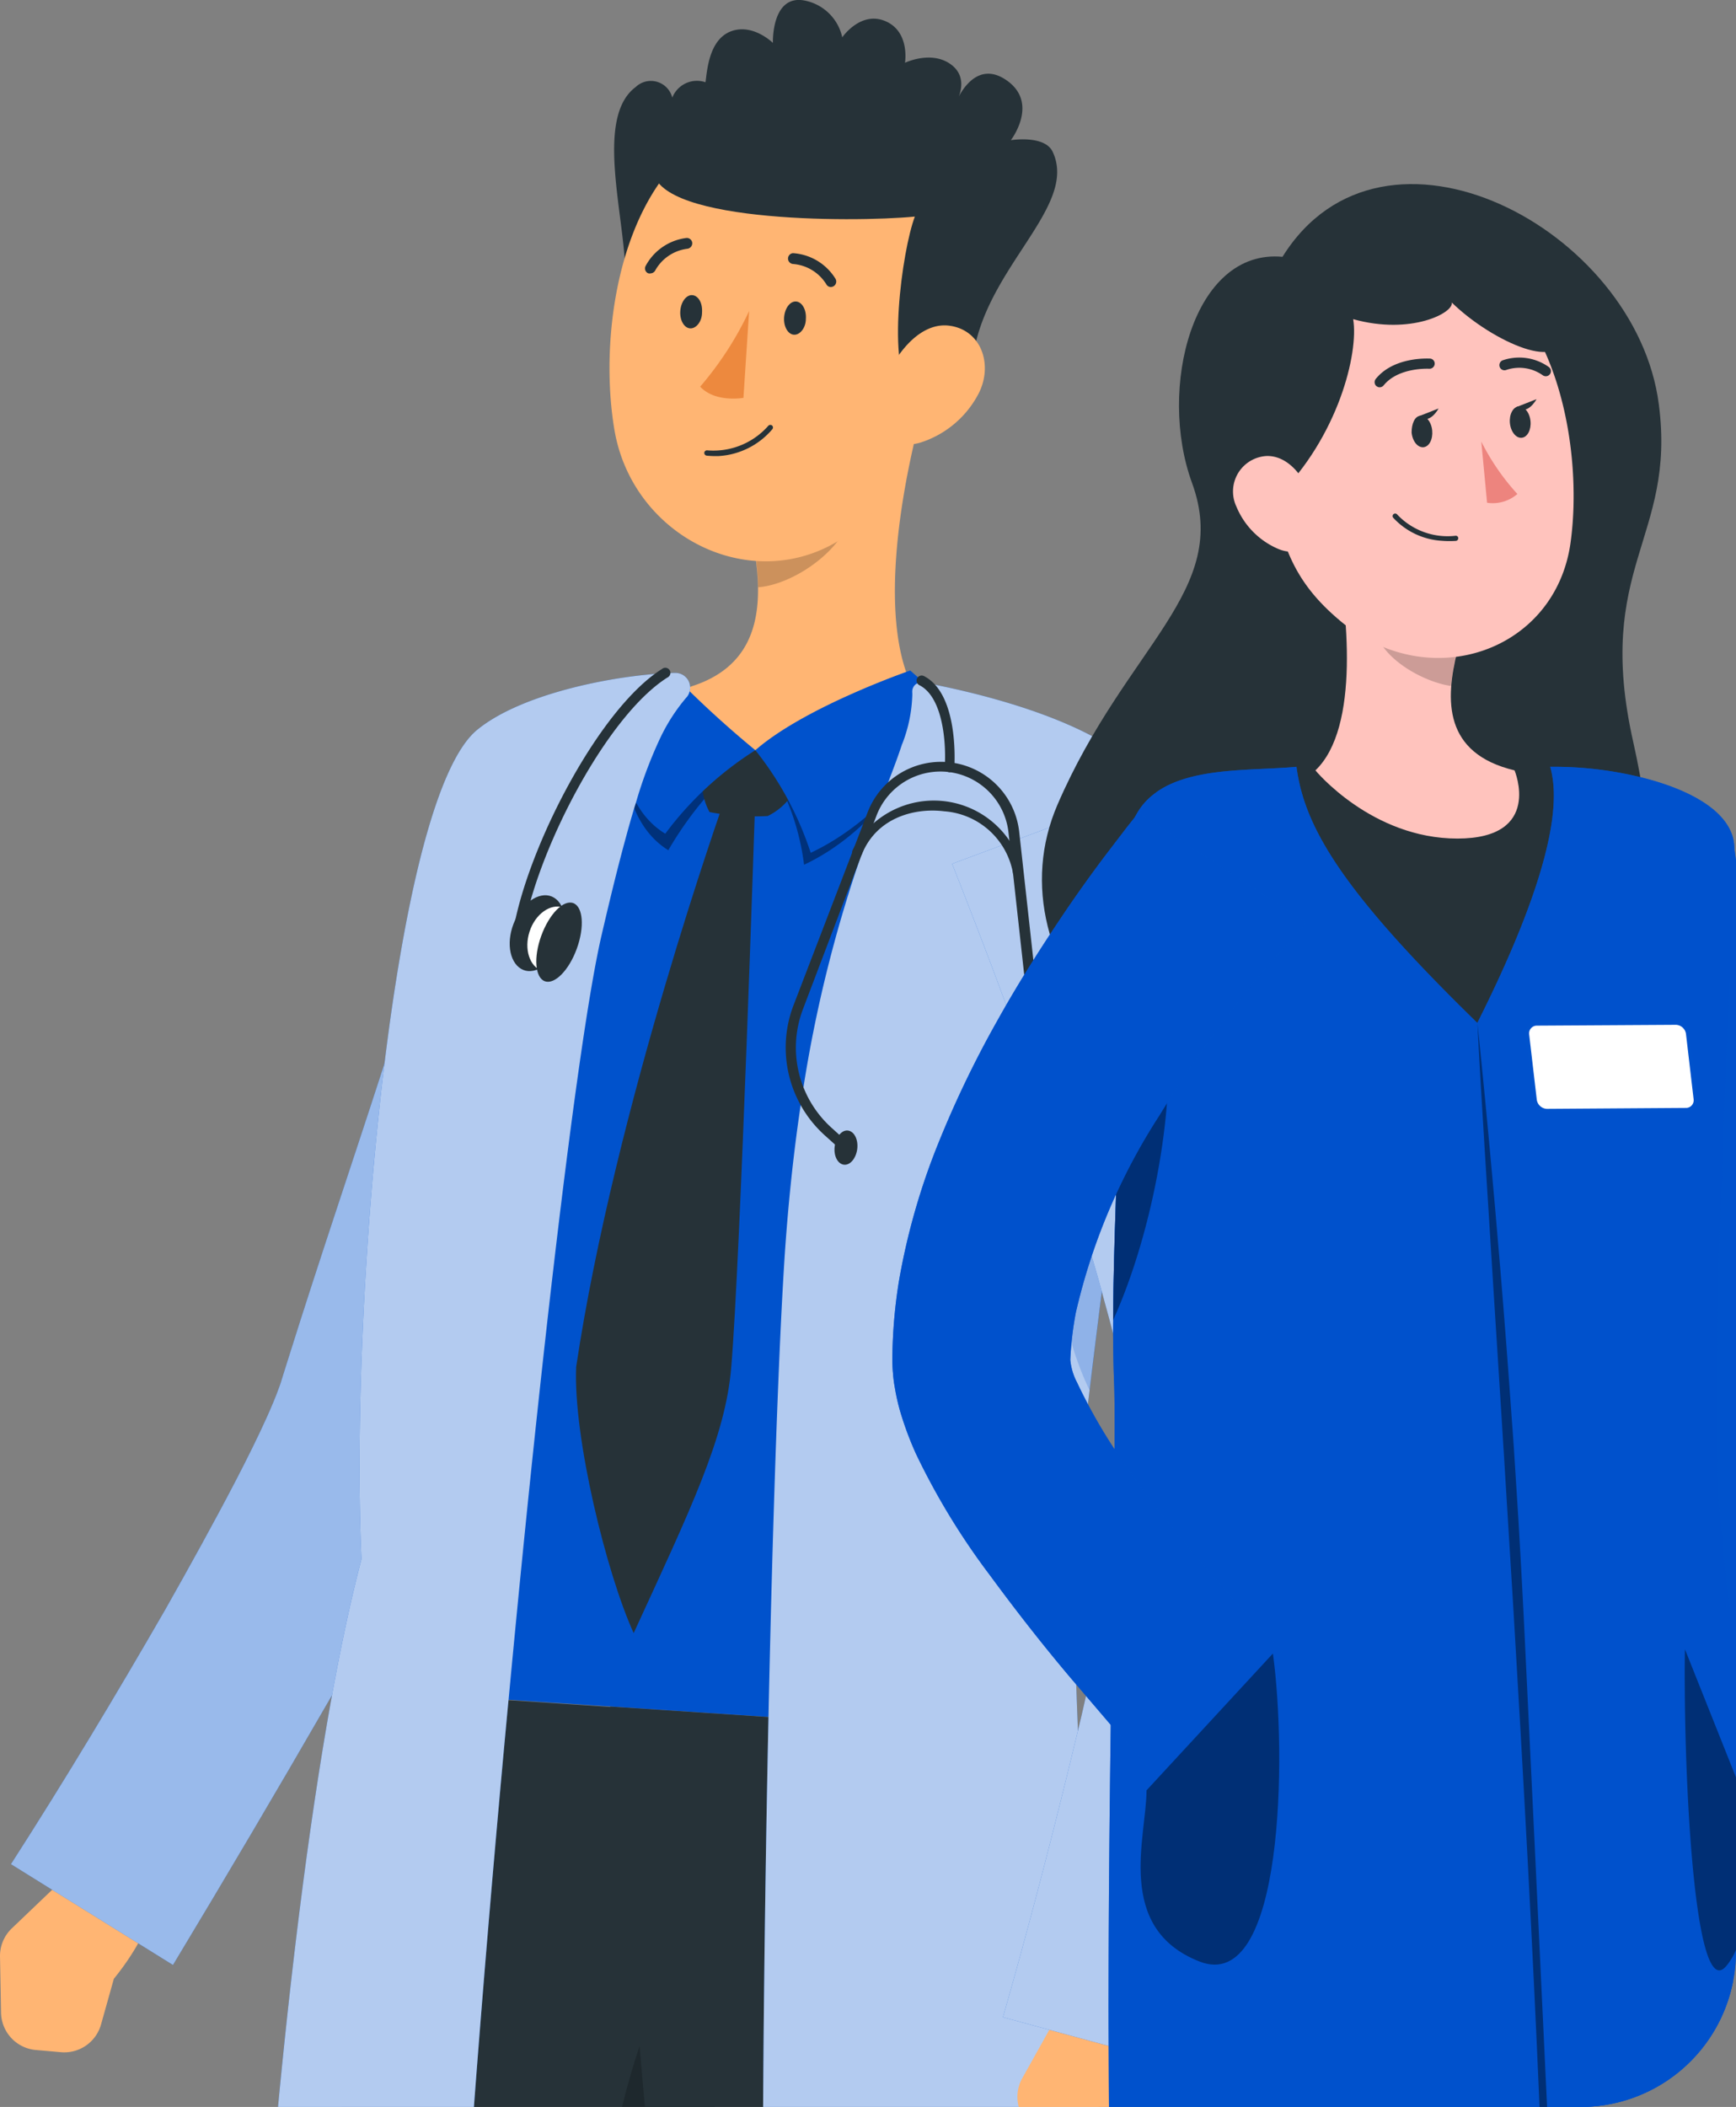
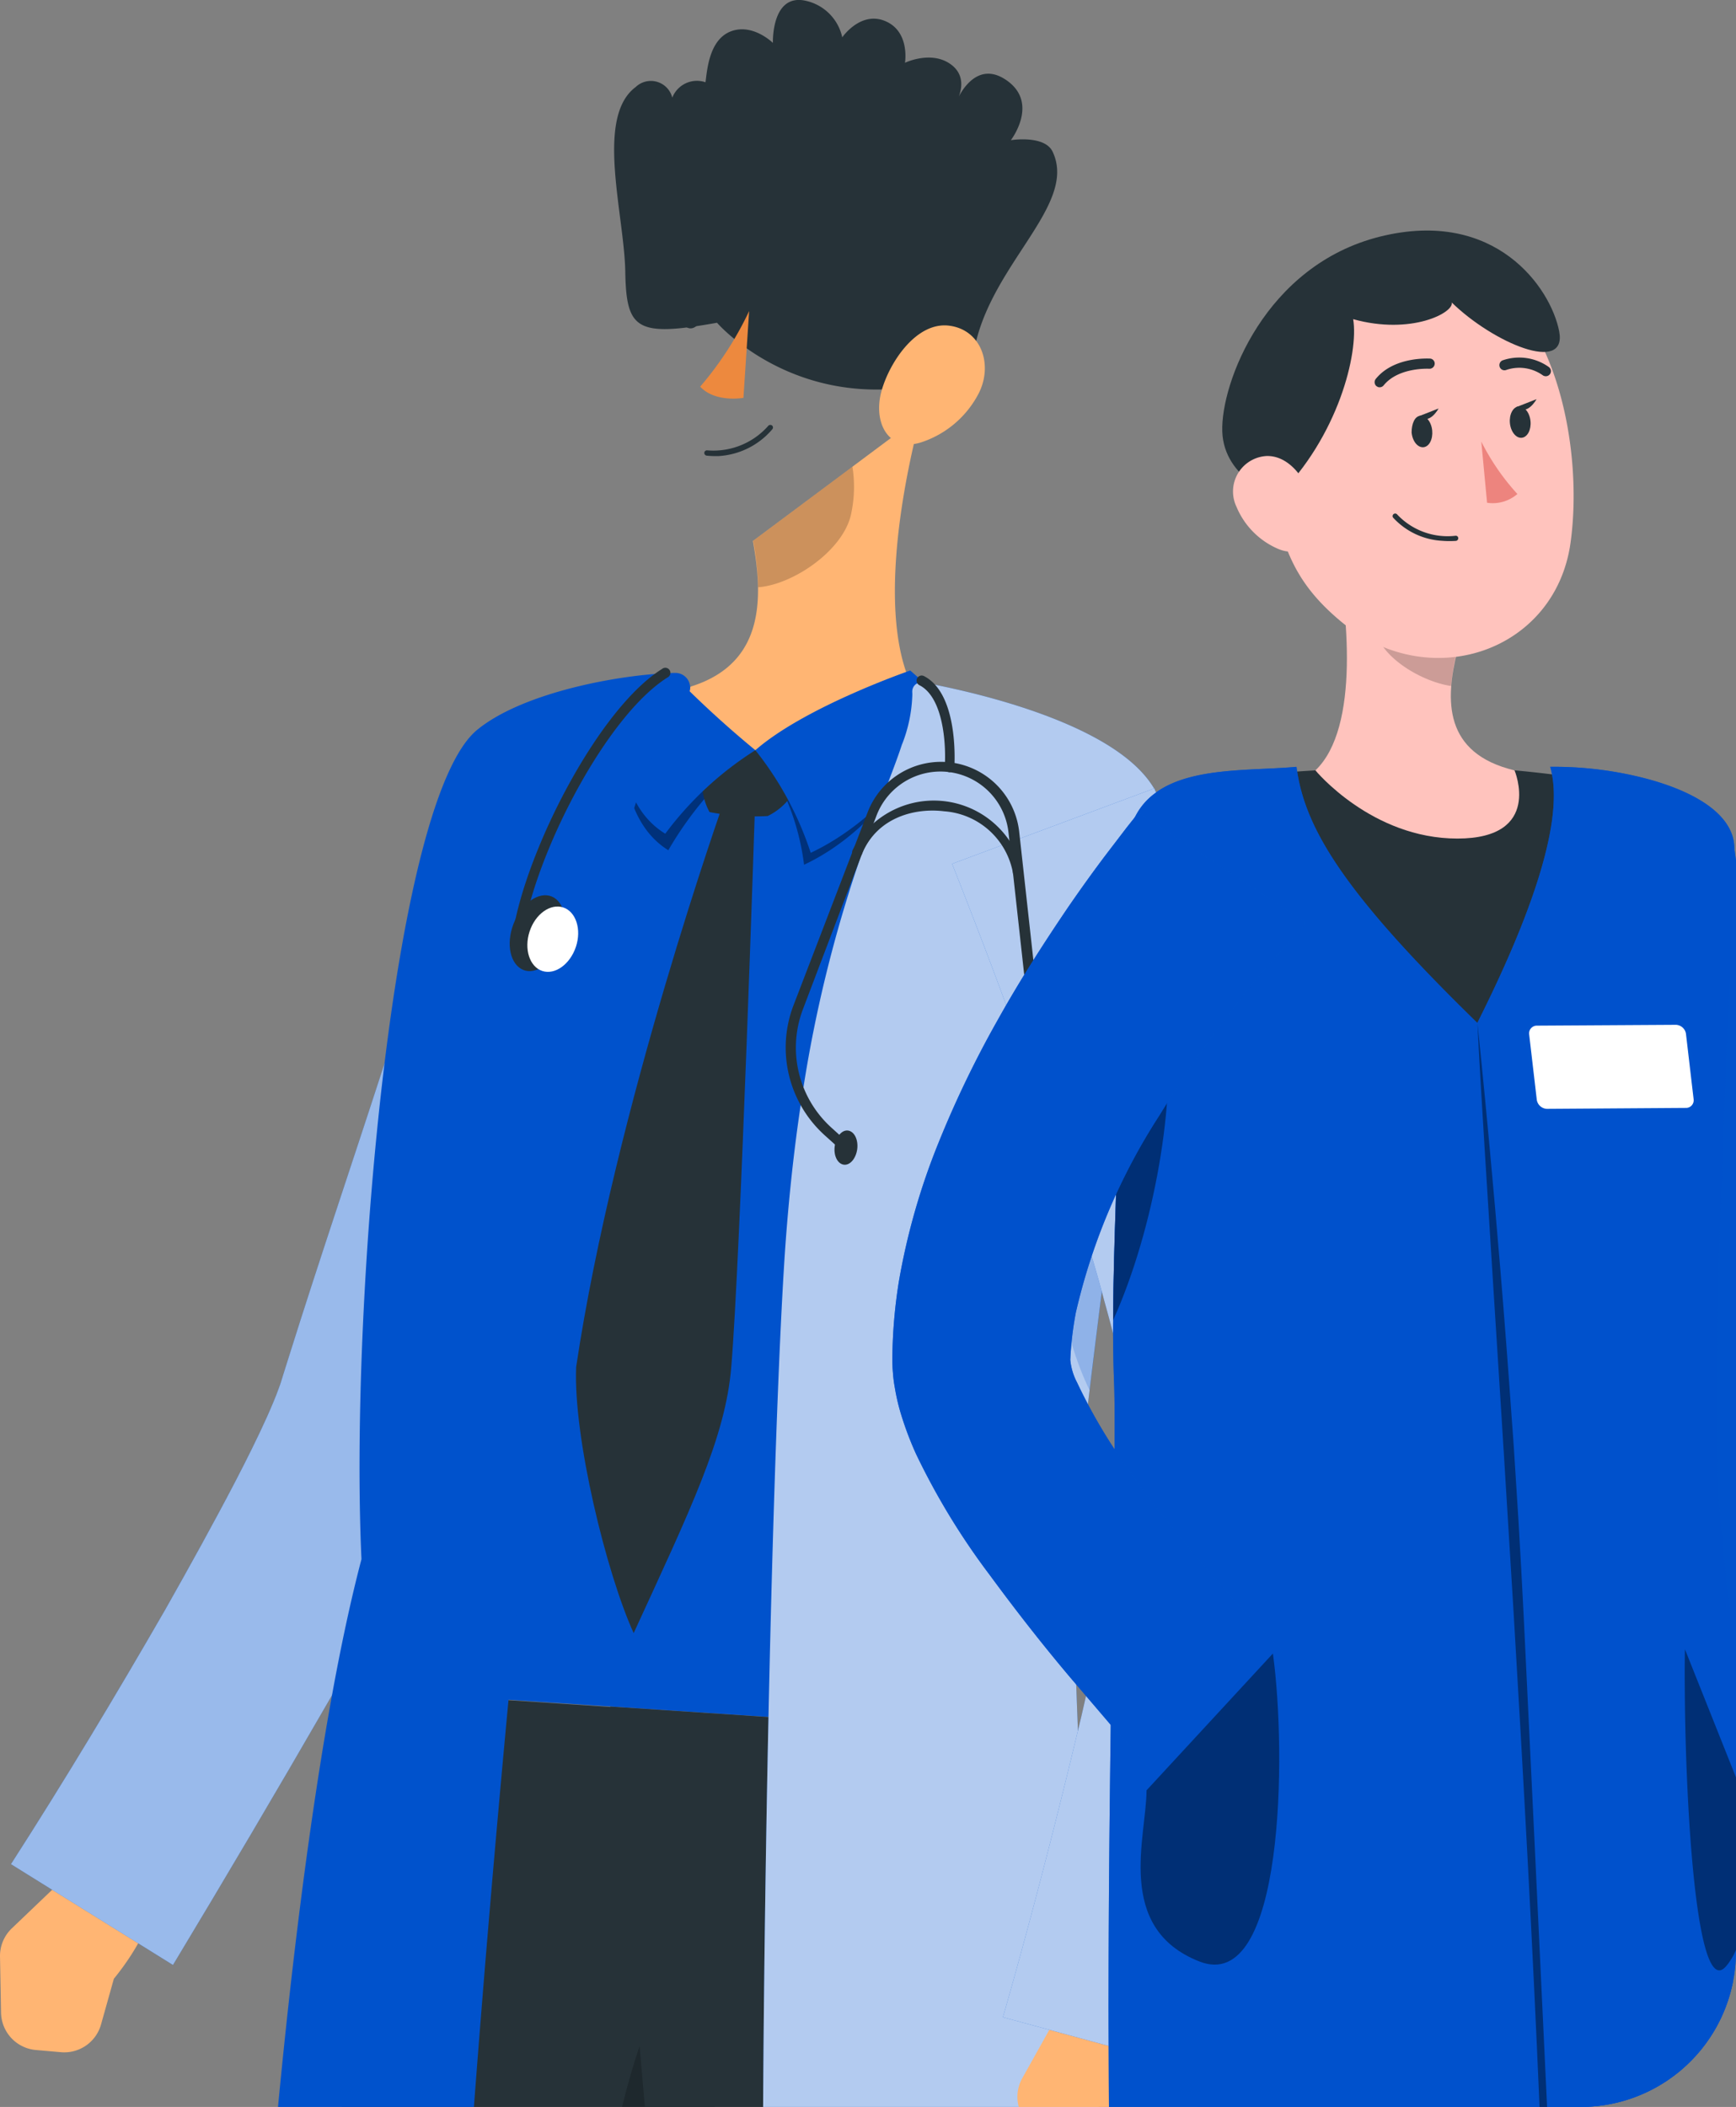
<svg xmlns="http://www.w3.org/2000/svg" width="223.396" height="271.016" viewBox="0 0 223.396 271.016">
  <rect x="0" y="0" width="223.396" height="271.016" fill="#808080" stroke="none" />
  <defs>
    <style>.a{fill:#263238;}.b{fill:#ffb573;}.c,.i,.k,.n{fill:#0052cc;}.d,.h,.j,.p{fill:#fff;}.d,.k{opacity:0.6;}.d,.e,.f,.h,.i,.k,.n{isolation:isolate;}.e{opacity:0.4;}.f,.i{opacity:0.2;}.g{fill:#ed893e;}.h,.n{opacity:0.7;}.l{fill:#ffc3bd;}.m{fill:#ed847e;}.o{fill:#002f75;}.p{stroke:#0052cc;stroke-miterlimit:10;stroke-width:0.5px;}</style>
  </defs>
  <g transform="translate(1200.102 -36.734)">
    <path class="a" d="M-1107.832,78.25c-10.365,1.85-11.675.9-11.806-6.55s-3.9-19.878,1.343-23.775a2.833,2.833,0,0,1,4.005.1,2.845,2.845,0,0,1,.7,1.27,3.405,3.405,0,0,1,4.274-1.981c.213-1.539.458-5.485,3.275-6.55s5.4,1.49,5.4,1.49-.213-6.075,3.881-5.485a6.158,6.158,0,0,1,5.043,4.765s2.358-3.438,5.551-2.079,2.522,5.354,2.522,5.354,3.389-1.637,5.911.213.688,4.814.688,4.814,2.292-5.9,6.664-2.636c3.93,2.947.36,7.565.36,7.565s4.323-.7,5.371,1.474c3.537,7.417-9.939,15.7-10.381,28.229C-1095.732,92.3-1107.832,78.25-1107.832,78.25Z" />
    <path class="b" d="M-1182.53,277.325l-6.91-1.277-9.137,8.727a4.911,4.911,0,0,0-1.523,3.684l.131,7.139a4.912,4.912,0,0,0,4.5,4.83l3.177.278a4.912,4.912,0,0,0,5.207-3.619l1.637-5.829S-1176.423,280.6-1182.53,277.325Z" />
    <path class="c" d="M-1112.745,146.758c-4.634,12-9.251,24.053-13.7,36.137s-8.875,24.217-13.017,36.153l-.737,2.21-.508,1.441c-.2.54-.393,1.1-.573,1.523-.77,1.948-1.539,3.553-2.309,5.174-1.539,3.275-3.095,6.206-4.667,9.169-3.16,5.9-6.419,11.576-9.71,17.242-6.55,11.347-13.1,22.432-19.878,33.681l-20.847-12.968c6.877-10.692,13.508-21.728,19.861-32.748,3.127-5.534,6.206-11.085,9.071-16.587,1.425-2.751,2.8-5.5,4.012-8.187.573-1.294,1.146-2.62,1.523-3.7.131-.311.18-.524.262-.737l.262-.851.753-2.391c3.946-12.575,8.089-24.725,12.084-37.054l11.986-36.857Z" />
    <path class="d" d="M-1112.745,146.758c-4.634,12-9.251,24.053-13.7,36.137s-8.875,24.217-13.017,36.153l-.737,2.21-.508,1.441c-.2.54-.393,1.1-.573,1.523-.77,1.948-1.539,3.553-2.309,5.174-1.539,3.275-3.095,6.206-4.667,9.169-3.16,5.9-6.419,11.576-9.71,17.242-6.55,11.347-13.1,22.432-19.878,33.681l-20.847-12.968c6.877-10.692,13.508-21.728,19.861-32.748,3.127-5.534,6.206-11.085,9.071-16.587,1.425-2.751,2.8-5.5,4.012-8.187.573-1.294,1.146-2.62,1.523-3.7.131-.311.18-.524.262-.737l.262-.851.753-2.391c3.946-12.575,8.089-24.725,12.084-37.054l11.986-36.857Z" />
    <path class="c" d="M-1057.974,146.331c-11.462,51.561-8.416,102.451-9.644,113.471L-1146,254.628c-8.187-62.221.95-101.911,6.14-118.186a14.736,14.736,0,0,1,12.182-10.2,225.551,225.551,0,0,1,35.106-1.1,131.094,131.094,0,0,1,23.513,3.57A14.737,14.737,0,0,1-1057.974,146.331Z" />
    <path class="b" d="M-1081.6,90.2c-2.587,9.71-5.649,26.9-.72,35.6.77,1.359-.7,2.522-.77,4.093-.18,4.814-6.7,6.255-18.355,6.32s-16.652-4.8-13.476-9.382a3.274,3.274,0,0,1,2.063-1.343c10.921-2.44,11.134-11,9.644-19.174Z" />
    <path class="e" d="M-1102.282,133.543a31.292,31.292,0,0,1,5.649,14.425c11.642-5.469,17.193-18.748,17.193-18.748l-3.5-3.75S-1095.88,127.911-1102.282,133.543Z" />
    <path class="e" d="M-1103.429,133.593A45.639,45.639,0,0,0-1114.1,146.1c-8.138-5.043-5.452-19.419-5.452-19.419l6.631-1.31S-1109.962,128.107-1103.429,133.593Z" />
    <path class="a" d="M-1102.9,133.233l-2.505.246-4.241,2.8a7.676,7.676,0,0,0,.851,4.912,30.048,30.048,0,0,0,7.483.508,7.913,7.913,0,0,0,3.782-3.9l-3.111-3.979Z" />
    <path class="c" d="M-1102.9,133.233a42.081,42.081,0,0,1,7.123,13.2c11.642-5.469,18.421-18.535,18.421-18.535l-5.614-4.915S-1096.5,127.633-1102.9,133.233Z" />
    <path class="c" d="M-1102.9,133.233a43.065,43.065,0,0,0-11.593,10.743c-8.187-5.027-5.06-18.568-5.06-18.568l6.631-1.31A132.307,132.307,0,0,0-1102.9,133.233Z" />
    <path class="f" d="M-1090.41,96.768l-12.772,9.53a34.48,34.48,0,0,1,.639,5.976c4.6-.344,11.216-4.912,12.018-9.693A16.409,16.409,0,0,0-1090.41,96.768Z" />
-     <path class="b" d="M-1079.26,74.156c-1.85,14.458-2.194,22.923-10.021,29.981-11.773,10.463-29.244,2.636-31.749-12.084-2.26-13.246,1.146-34.663,15.735-39.494a19.878,19.878,0,0,1,25.185,12.488,19.883,19.883,0,0,1,.849,9.112Z" />
    <path class="a" d="M-1082.8,87.222c-3.275-3.16-1.228-18.29.426-22.629-8.187.786-34.647.753-33.648-6.55s10.627-13.508,26.362-8.383c13.1,4.274,16.374,10.807,16.374,16.145C-1073.09,76.776-1082.8,87.222-1082.8,87.222Z" />
    <path class="b" d="M-1074.185,87.385a12.835,12.835,0,0,1-7.4,6.255c-4.175,1.294-6.238-2.554-5.06-6.681,1.048-3.7,4.5-8.858,8.678-8.334S-1072.273,83.7-1074.185,87.385Z" />
    <path class="a" d="M-1108.166,307.75h-47.96c5.55-29.85,10.13-53.07,10.13-53.07l11.33.75,13.11.87,20.35,1.34,6.47.43s-2.78,10.05-6.92,25.41c-1.2,4.44-2.52,9.31-3.91,14.52-.09.33-.18.67-.28,1.01s-.18.69-.28,1.05c-.37,1.4-.75,2.83-1.13,4.29-.3,1.12-.6,2.25-.9,3.4" />
    <path class="f" d="M-1105.566,297.97c-.09.35-.18.69-.28,1.04s-.18.69-.28,1.05c-.37,1.4-.75,2.83-1.13,4.29-.3,1.12-.6,2.25-.9,3.4h-11.9c.68-2.76,1.43-5.38,2.26-7.83,1.88-5.56,4.15-10.2,6.84-13.41Z" />
    <path class="a" d="M-1108.166,307.75h-8.95c-.23-2.67-.46-5.29-.68-7.83-2.12-24.38-3.67-42.5-3.76-43.62a.175.175,0,0,1-.01-.05l20.36,1.35,33.57,2.22s-.21,9.42-.45,25.78v.01q-.075,5.22-.15,11.36c-.03,2.14-.05,4.37-.08,6.67-.02,1.34-.03,2.71-.04,4.11h-39.8" />
    <path class="a" d="M-1096.4,77.743c0,1.179-.77,2.1-1.539,2.047s-1.343-1.048-1.261-2.227.77-2.1,1.539-2.047S-1096.317,76.564-1096.4,77.743Z" />
    <path class="a" d="M-1109.76,76.925c0,1.179-.77,2.1-1.539,2.047s-1.343-1.048-1.261-2.227.77-2.1,1.539-2.047S-1109.678,75.68-1109.76,76.925Z" />
    <path class="g" d="M-1103.7,76.743a42.889,42.889,0,0,1-6.3,9.726c1.949,2.1,5.567,1.441,5.567,1.441Z" />
    <path class="a" d="M-1107.653,95.4a9.825,9.825,0,0,0,6.926-3.439.345.345,0,0,0,0-.475.36.36,0,0,0-.491,0,9.417,9.417,0,0,1-7.876,3.177.344.344,0,0,0-.377.308v0a.359.359,0,0,0,.327.377A12.363,12.363,0,0,0-1107.653,95.4Z" />
    <path class="a" d="M-1093.14,73.654a.8.8,0,0,0,.327-.115.7.7,0,0,0,.213-.966,6.958,6.958,0,0,0-5.469-3.275.7.7,0,0,0-.622.771.7.7,0,0,0,.622.621h0a5.537,5.537,0,0,1,4.306,2.62.67.67,0,0,0,.622.344Z" />
    <path class="a" d="M-1116.357,71.895a.7.7,0,0,0,.557-.344,5.518,5.518,0,0,1,4.126-2.816.721.721,0,0,0,.655-.737.7.7,0,0,0-.737-.655,6.909,6.909,0,0,0-5.256,3.586.687.687,0,0,0,.262.933.591.591,0,0,0,.393.033Z" />
    <path class="c" d="M-1050.4,143.36c-.01.1-.02.19-.03.29-.29,2.18-.7,5.27-1.21,9.01v.01c-.67,4.94-1.5,11.02-2.39,17.64-.11.85-.23,1.71-.34,2.58v.01c-.44,3.22-.88,6.53-1.33,9.89-.24,1.76-.47,3.51-.7,5.28,0,.01,0,.02-.01.02v.02c0,.03-.01.06-.01.09-.12.95-.24,1.89-.37,2.84v.01c-.52,3.99-1.04,7.97-1.53,11.82v.01c-.56,4.45-1.1,8.73-1.57,12.69-.07.61-.15,1.21-.21,1.8v.01c-.64,5.36-1.15,10.03-1.48,13.6-.42,4.57-.36,12.56-.03,22.43v.01q.1,2.85.22,5.9v.01c.43,10.13,1.07,21.7,1.76,33.36q.21,3.36.41,6.72v.01q.255,4.185.51,8.33h-43.19c.04-8,.13-16.16.24-24.27.12-8.76.27-17.47.45-25.84v-.06c.54-25.54,1.32-48.03,2.13-59.98.48-6.87,1.17-13.08,2.01-18.7.12-.78.24-1.55.36-2.3a172.878,172.878,0,0,1,7.2-29.18l.04-.12c.07-.19.13-.37.19-.55a.01.01,0,0,0,.01-.01c.48-1.4.95-2.72,1.42-3.97v-.01c.25-.67.5-1.32.72-1.95.01-.01.01-.01.01-.02.08-.19.15-.38.22-.57.39-1.01.75-1.97,1.1-2.87.69-1.81,1.3-3.42,1.77-4.87.01-.01.01-.01.01-.02l.01-.01a18.817,18.817,0,0,0,1.31-6.33c0-.12,0-.24-.01-.35v-.05a.973.973,0,0,1,.02-.24.728.728,0,0,1,.07-.24,1.1,1.1,0,0,1,.57-.61,1.093,1.093,0,0,1,.69-.11l.17.03h.01c.41.08.89.17,1.42.27,4.64.93,13.44,3.02,20.21,6.61,3.46,1.83,6.38,4.06,7.96,6.72a1.093,1.093,0,0,1,.08.15.01.01,0,0,1,.01.01c.06.11.12.22.18.34.12.23.24.47.34.72a7.928,7.928,0,0,1,.57,2.2c.01.01,0,.01,0,.01A8.144,8.144,0,0,1-1050.4,143.36Z" />
    <path class="h" d="M-1050.4,143.36c-.01.1-.02.19-.03.29-.29,2.18-.7,5.27-1.21,9.01v.01c-.67,4.94-1.5,11.02-2.39,17.64-.11.85-.23,1.71-.34,2.58v.01c-.44,3.22-.88,6.53-1.33,9.89-.24,1.76-.47,3.51-.7,5.28,0,.01,0,.02-.01.02v.02c0,.03-.01.06-.01.09-.12.95-.24,1.89-.37,2.84v.01c-.52,3.99-1.04,7.97-1.53,11.82v.01c-.56,4.45-1.1,8.73-1.57,12.69-.07.61-.15,1.21-.21,1.8v.01c-.64,5.36-1.15,10.03-1.48,13.6-.42,4.57-.36,12.56-.03,22.43v.01q.1,2.85.22,5.9v.01c.43,10.13,1.07,21.7,1.76,33.36q.21,3.36.41,6.72v.01q.255,4.185.51,8.33h-43.19c.04-8,.13-16.16.24-24.27.12-8.76.27-17.47.45-25.84v-.06c.54-25.54,1.32-48.03,2.13-59.98.48-6.87,1.17-13.08,2.01-18.7.12-.78.24-1.55.36-2.3a172.878,172.878,0,0,1,7.2-29.18l.04-.12c.07-.19.13-.37.19-.55a.01.01,0,0,0,.01-.01c.48-1.4.95-2.72,1.42-3.97v-.01c.25-.67.5-1.32.72-1.95.01-.01.01-.01.01-.02.08-.19.15-.38.22-.57.39-1.01.75-1.97,1.1-2.87.69-1.81,1.3-3.42,1.77-4.87.01-.01.01-.01.01-.02l.01-.01a18.817,18.817,0,0,0,1.31-6.33c0-.12,0-.24-.01-.35v-.05a.973.973,0,0,1,.02-.24.728.728,0,0,1,.07-.24,1.1,1.1,0,0,1,.57-.61,1.093,1.093,0,0,1,.69-.11l.17.03h.01c.41.08.89.17,1.42.27,4.64.93,13.44,3.02,20.21,6.61,3.46,1.83,6.38,4.06,7.96,6.72a1.093,1.093,0,0,1,.08.15.01.01,0,0,1,.01.01c.06.11.12.22.18.34.12.23.24.47.34.72a7.928,7.928,0,0,1,.57,2.2c.01.01,0,.01,0,.01A8.144,8.144,0,0,1-1050.4,143.36Z" />
    <path class="i" d="M-1065.425,164.589c-1.064,7.3-1.474,36.808,5.551,51,1.179-9.824,2.718-21.5,4.208-32.748Z" />
    <path class="b" d="M-1052.5,301.24a31.859,31.859,0,0,1-1.63,5.11l.05,1.4H-1069a4.889,4.889,0,0,1,.46-3.72l.22-.39,3.25-5.81,2.7-4.82,2.74-.32,2.18-.26,2.06-.24C-1051.5,292.98-1051.646,297.51-1052.5,301.24Z" />
    <path class="c" d="M-1051.556,138.145c2.227,6.55,4.29,13.017,6.337,19.567s4.093,13.1,6.026,19.649,3.8,13.246,5.518,20.074c.851,3.422,1.637,6.877,2.391,10.5.344,1.817.688,3.668.966,5.633.131,1.015.278,1.949.36,3.078l.147,1.637.082,1.85a18.177,18.177,0,0,1,0,1.867,12.1,12.1,0,0,1-.082,1.785l-.147,1.637-.18,1.474c-.229,1.981-.524,3.782-.819,5.583-.589,3.569-1.277,7.008-1.981,10.414-1.408,6.812-2.98,13.476-4.568,20.107s-3.275,13.246-4.912,19.845l-4.912,19.8-23.709-6.435c3.668-12.788,7.008-25.8,10.1-38.741,1.506-6.55,2.915-12.968,4.175-19.37.622-3.275,1.212-6.386,1.637-9.464.246-1.539.442-3.062.573-4.437a21.477,21.477,0,0,0,.131-3.275v-.688l-.115-.884a15.17,15.17,0,0,0-.3-1.932c-.229-1.375-.524-2.833-.851-4.323-.671-2.98-1.474-6.058-2.341-9.153-1.637-6.206-3.717-12.493-5.829-18.748-4.175-12.51-8.875-25.1-13.721-37.349Z" />
    <path class="h" d="M-1051.556,138.145c2.227,6.55,4.29,13.017,6.337,19.567s4.093,13.1,6.026,19.649,3.8,13.246,5.518,20.074c.851,3.422,1.637,6.877,2.391,10.5.344,1.817.688,3.668.966,5.633.131,1.015.278,1.949.36,3.078l.147,1.637.082,1.85a18.177,18.177,0,0,1,0,1.867,12.1,12.1,0,0,1-.082,1.785l-.147,1.637-.18,1.474c-.229,1.981-.524,3.782-.819,5.583-.589,3.569-1.277,7.008-1.981,10.414-1.408,6.812-2.98,13.476-4.568,20.107s-3.275,13.246-4.912,19.845l-4.912,19.8-23.709-6.435c3.668-12.788,7.008-25.8,10.1-38.741,1.506-6.55,2.915-12.968,4.175-19.37.622-3.275,1.212-6.386,1.637-9.464.246-1.539.442-3.062.573-4.437a21.477,21.477,0,0,0,.131-3.275v-.688l-.115-.884a15.17,15.17,0,0,0-.3-1.932c-.229-1.375-.524-2.833-.851-4.323-.671-2.98-1.474-6.058-2.341-9.153-1.637-6.206-3.717-12.493-5.829-18.748-4.175-12.51-8.875-25.1-13.721-37.349Z" />
    <path class="c" d="M-1111.286,125.18a1.49,1.49,0,0,1-.07.47,1.765,1.765,0,0,1-.36.74c-.01.01-.02.03-.04.04a23.636,23.636,0,0,0-3.42,5.31,56.477,56.477,0,0,0-3.08,8.2c-.08.25-.16.5-.24.76-.33,1.12-.68,2.32-1.03,3.63-.96,3.48-1.99,7.64-3.16,12.69-1.2,5.16-2.68,14.81-4.3,27.35-2.44,18.89-5.18,44.35-7.67,71.01a.09.09,0,0,0-.01.05c-1.64,17.43-3.17,35.37-4.45,52.32h-25.21c1.68-17.65,4.02-36.88,6.95-52.96v-.01c1.17-6.43,2.44-12.36,3.79-17.49-.78-16.68.28-41.95,2.97-63.81,2.57-20.89,6.63-38.68,12-42.93,5.26-4.26,15.73-6.56,22.78-7.12q1.065-.09,2.01-.12c.21-.01.42-.02.62-.02a1.9,1.9,0,0,1,1.91,1.76.014.014,0,0,1,0,.02A.375.375,0,0,1-1111.286,125.18Z" />
-     <path class="h" d="M-1111.286,125.18a1.49,1.49,0,0,1-.07.47,1.765,1.765,0,0,1-.36.74c-.01.01-.02.03-.04.04a23.636,23.636,0,0,0-3.42,5.31,56.477,56.477,0,0,0-3.08,8.2c-.08.25-.16.5-.24.76-.33,1.12-.68,2.32-1.03,3.63-.96,3.48-1.99,7.64-3.16,12.69-1.2,5.16-2.68,14.81-4.3,27.35-2.44,18.89-5.18,44.35-7.67,71.01a.09.09,0,0,0-.01.05c-1.64,17.43-3.17,35.37-4.45,52.32h-25.21c1.68-17.65,4.02-36.88,6.95-52.96v-.01c1.17-6.43,2.44-12.36,3.79-17.49-.78-16.68.28-41.95,2.97-63.81,2.57-20.89,6.63-38.68,12-42.93,5.26-4.26,15.73-6.56,22.78-7.12q1.065-.09,2.01-.12c.21-.01.42-.02.62-.02a1.9,1.9,0,0,1,1.91,1.76.014.014,0,0,1,0,.02A.375.375,0,0,1-1111.286,125.18Z" />
    <path class="a" d="M-1106.834,139.52s-14.147,39.739-19.125,73.044c-.393,9.055,3.913,26.591,7.4,34.238,7.286-15.866,11.838-25.216,12.559-34.238,1.163-13.574,3.078-72.782,3.078-72.782Z" />
    <path class="a" d="M-1077.23,186.792a.655.655,0,0,1-.633-.676.654.654,0,0,1,.338-.552l2.685-1.408a13.871,13.871,0,0,0,7.434-13.918l-2.915-26.4a8.81,8.81,0,0,0-9.706-7.81,8.809,8.809,0,0,0-7.294,5.649l-9.43,24.806a13.883,13.883,0,0,0,3.684,15.342l2.26,2.047a.649.649,0,0,1,0,.917.649.649,0,0,1-.917,0l-2.26-2.03a15.2,15.2,0,0,1-3.979-16.783l9.513-24.757a10.118,10.118,0,0,1,13.075-5.816,10.12,10.12,0,0,1,6.425,8.3l2.915,26.378a15.2,15.2,0,0,1-8.187,15.228l-2.685,1.392A.527.527,0,0,1-1077.23,186.792Z" />
    <path class="a" d="M-1069.108,149.606a.637.637,0,0,1-.639-.557,9.7,9.7,0,0,0-8.858-7.958c-3.635-.458-8.58.688-10.561,5.469a.655.655,0,0,1-.83.411.655.655,0,0,1-.412-.83.633.633,0,0,1,.03-.072,11.756,11.756,0,0,1,15.842-5.044,11.76,11.76,0,0,1,6.066,7.844.639.639,0,0,1-.54.72Z" />
    <path class="a" d="M-1077.917,136.065h0a.639.639,0,0,1-.608-.669l0-.019c.2-3.193-.262-9.006-3.275-10.512a.657.657,0,0,1-.279-.885.657.657,0,0,1,.885-.278c4.355,2.243,3.962,10.79,3.9,11.756a.64.64,0,0,1-.622.606Z" />
    <path class="a" d="M-1089.788,184.532c-.164,1.228-.933,2.129-1.736,2.014s-1.326-1.163-1.163-2.374.917-2.129,1.719-2.014S-1089.641,183.32-1089.788,184.532Z" />
    <path class="a" d="M-1127.858,157.994c-1.032,2.6-3.275,4.175-4.912,3.5s-2.276-3.275-1.244-5.944,3.275-4.175,4.912-3.5S-1126.843,155.386-1127.858,157.994Z" />
    <path class="a" d="M-1133.244,156.3h-.131a.655.655,0,0,1-.508-.77c2.161-10.758,11.1-27.836,18.977-32.748a.655.655,0,0,1,.922.081.655.655,0,0,1-.081.923.656.656,0,0,1-.153.1c-7.614,4.8-16.276,21.286-18.388,31.88A.655.655,0,0,1-1133.244,156.3Z" />
    <path class="j" d="M-1125.993,158.531c-.753,2.243-2.685,3.635-4.323,3.1s-2.374-2.816-1.637-5.076,2.685-3.635,4.323-3.1S-1125.238,156.271-1125.993,158.531Z" />
-     <path class="a" d="M-1125.877,158.761c-1,2.767-2.849,4.65-4.11,4.192s-1.474-3.078-.458-5.862,2.849-4.65,4.11-4.192S-1124.861,155.976-1125.877,158.761Z" />
    <path class="a" d="M-1075.772,186.333c-.147,1.212-.933,2.112-1.736,2.014s-1.326-1.179-1.163-2.391.933-2.112,1.736-2.014S-1075.608,185.1-1075.772,186.333Z" />
-     <path class="a" d="M-1046.71,98.846c5.085,13.9-8.435,20.889-17.3,41.368s12.515,44.9,45.326,45.433,33.846-30.893,28.761-53.441,5.542-26.218,3.289-43.438c-2.893-22.625-35.491-39.769-48.432-19C-1046.576,68.684-1051.155,86.7-1046.71,98.846Z" />
    <path class="c" d="M-976.706,147.39V257.5l-2.37-7.07c-1.78-5.38-3.59-10.75-5.31-16.23-.86-2.76-1.71-5.48-2.52-8.33l-.23-.79-.39-1.33-.59-2.16v-.04c-.19-.71-.39-1.34-.56-2.09-.01-.06-.03-.12-.04-.18l-.56-2.5-3.18-16.75q-1.53-8.28-3.19-16.57l-.76-3.87-.26-1.35-1.94-9.85-.29-1.49-3.4-16.45,14.57-2.48,7.55-1.29,3.26-.56h.03Z" />
    <path class="k" d="M-976.706,147.39V257.5l-2.37-7.07c-1.78-5.38-3.59-10.75-5.31-16.23-.86-2.76-1.71-5.48-2.52-8.33l-.23-.79-.39-1.33-.59-2.16v-.04c-.19-.71-.39-1.34-.56-2.09-.01-.06-.03-.12-.04-.18l-.56-2.5-3.18-16.75q-1.53-8.28-3.19-16.57l-.76-3.87-.26-1.35-1.94-9.85-.29-1.49-3.4-16.45,14.57-2.48,7.55-1.29,3.26-.56h.03Z" />
    <path class="a" d="M-980.311,144.841c.716,8.115.076,28.3-8.069,78.35h-56.335c.9-21.742.959-35.6-8.374-77.087a7,7,0,0,1,5.27-8.38c.146-.033.292-.061.44-.085a154.3,154.3,0,0,1,16.611-1.812,179.414,179.414,0,0,1,25.609,0c7,.639,14.6,1.9,19.2,2.741A6.975,6.975,0,0,1-980.311,144.841Z" />
    <path class="l" d="M-1028.286,106.991c1.614,8.237,3.228,23.341-2.543,28.837,0,0,7.217,8.77,18.271,8.77s7.354-8.77,7.354-8.77c-9.135-2.192-8.953-9.013-7.354-15.408Z" />
    <path class="f" d="M-1021.877,112.473l9.3,7.932a26.891,26.891,0,0,0-.792,4.568c-3.517-.5-9.029-3.5-9.79-7.323C-1023.506,115.838-1022.186,113.323-1021.877,112.473Z" />
    <path class="l" d="M-1037.985,90.822c2.147,13.612,2.771,19.413,10.353,25.777,11.419,9.577,27.665,3.959,29.629-10.018,1.766-12.576-2.055-32.735-15.971-36.891A18.8,18.8,0,0,0-1037.436,82.2a18.807,18.807,0,0,0-.549,8.625Z" />
    <path class="a" d="M-1035.714,100.627c7.8-7.719,10.475-18.453,9.744-22.838,7.506,2.086,13.018-.868,12.683-2.147,5.3,5.177,14.906,9.272,13.825,3.7s-8.191-15.85-23.021-12.18-20.542,18.894-20.331,25.076S-1035.714,100.627-1035.714,100.627Z" />
    <path class="a" d="M-1018.451,92.36c.107,1.127.776,1.964,1.523,1.9s1.233-1.035,1.127-2.147-.792-1.964-1.523-1.9S-1018.451,91.248-1018.451,92.36Z" />
    <path class="a" d="M-1005.8,91.157c.107,1.111.792,1.964,1.523,1.888s1.233-1.02,1.127-2.132-.792-1.964-1.523-1.9S-1005.906,90.045-1005.8,91.157Z" />
    <path class="a" d="M-1004.976,89.1l2.6-1.02S-1003.56,90.3-1004.976,89.1Z" />
    <path class="m" d="M-1009.483,93.532a29.833,29.833,0,0,0,4.644,6.745,4.841,4.841,0,0,1-3.9,1.127Z" />
    <path class="a" d="M-1014.4,106.307a12.1,12.1,0,0,0,1.66,0,.335.335,0,0,0,.289-.365.3.3,0,0,0-.307-.293.3.3,0,0,0-.043,0,8.907,8.907,0,0,1-7.537-2.771.335.335,0,0,0-.474.022.337.337,0,0,0-.044.389,9.255,9.255,0,0,0,6.456,3.015Z" />
    <path class="l" d="M-1041,101.89a10.123,10.123,0,0,0,5.42,5.466c3.258,1.34,5.314-1.523,4.75-4.766-.5-3.045-2.817-7.263-6.258-7.2a4.568,4.568,0,0,0-4.339,4.786,4.565,4.565,0,0,0,.426,1.714Z" />
    <path class="a" d="M-1022.79,86.513a.671.671,0,0,0,.746-.213c1.919-2.36,5.831-2.132,5.862-2.132a.67.67,0,0,0,.7-.609.641.641,0,0,0-.577-.7l-.032,0c-.183,0-4.644-.274-6.973,2.619a.67.67,0,0,0,.091.929Z" />
    <path class="a" d="M-1001.216,85.128a.655.655,0,0,0,.692-.616.656.656,0,0,0-.292-.584,6.561,6.561,0,0,0-5.938-.837.669.669,0,0,0-.35.868.655.655,0,0,0,.855.355l.013-.005a5.209,5.209,0,0,1,4.689.716A.668.668,0,0,0-1001.216,85.128Z" />
    <path class="c" d="M-977.066,291.5a19.981,19.981,0,0,1-19.64,16.25h-15.94c-8.79-28.92-16.66-58.04-17.02-82.01-.02-.82-.03-1.62-.02-2.42l12.94-.04,2.62-.01,7.52-.02,1.33-.01h1.05l10.08-.03,2.64-.01,3.12-.01s.15.89.42,2.54c.75,4.54,2.45,14.87,4.67,28.23,1.71,10.29,3.71,22.39,5.81,35.03C-977.346,289.82-977.206,290.66-977.066,291.5Z" />
    <path class="f" d="M-1004.426,307.75h-8.18c-6.85-22.53-13.13-45.19-15.77-65.43,3.91,4.44,9.01,9.85,11.66,13.7,4.39,6.33,7.4,14.75,9.35,23.98A151.952,151.952,0,0,1-1004.426,307.75Z" />
    <path class="c" d="M-1004.226,223.19v.05c-.01.21-.06,1.07-.13,2.5-.08,1.53-.2,3.72-.35,6.47-.17,3.22-.39,7.2-.63,11.77-.54,9.83-1.24,22.39-2.03,36.02-.52,8.95-1.08,18.36-1.66,27.75h-37.02q-.285-4.035-.55-8.05v-.01q-.375-5.7-.69-11.35v-.01c-.49-8.82-.84-17.54-.9-26.03v-.41a261.035,261.035,0,0,1,1-26.18c.33-3.4.73-6.73,1.24-9.97q.2-1.29.42-2.55Z" />
    <path class="a" d="M-1017.583,90.3l2.6-1.02S-1016.153,91.507-1017.583,90.3Z" />
    <path class="a" d="M-1045.629,219.889l-1.431,5.055c-.2.381.259.792.914.792h58.04c.518,0,.929-.259.959-.579l.518-5.04c0-.35-.411-.655-.959-.655H-1044.7a1.035,1.035,0,0,0-.929.426Z" />
    <path class="c" d="M-1037.758,226.268h-1.52c-.3,0-.533-.152-.518-.335l.716-6.562c0-.2.289-.35.594-.35h1.523c.3,0,.533.152.518.35l-.731,6.562C-1037.194,226.116-1037.453,226.268-1037.758,226.268Z" />
    <path class="c" d="M-992.4,226.268h-1.523c-.3,0-.548-.152-.518-.335l.716-6.562c0-.2.289-.35.594-.35h1.52c.3,0,.533.152.518.35l-.716,6.562C-991.837,226.116-992.095,226.268-992.4,226.268Z" />
    <path class="c" d="M-1014.995,226.268h-1.523c-.3,0-.533-.152-.518-.335l.716-6.562c0-.2.289-.35.594-.35h1.523c.3,0,.533.152.5.35l-.716,6.562C-1014.416,226.116-1014.69,226.268-1014.995,226.268Z" />
    <path class="c" d="M-976.706,250.06v37.69a19.308,19.308,0,0,1-.36,3.75,19.981,19.981,0,0,1-19.64,16.25h-60.69c-.02-2.61-.03-5.22-.04-7.85-.01-2.49-.02-4.98-.01-7.47.01-11.67.14-23.25.28-33.82.1-7.23.21-14,.3-20v-.02c.09-6.01.16-11.25.19-15.44-.01,0-.01,0,0-.01.02-3.9.01-6.89-.07-8.75-.07-1.83-.11-3.89-.12-6.12v-.02c0-.56,0-1.13.01-1.71v-.49c0-1,.01-2.02.03-3.08.01-.99.03-2.01.06-3.04.04-1.89.09-3.84.16-5.82.02-.76.05-1.53.07-2.3.01-.47.03-.94.04-1.41,0-.01.01-.02.01-.03.01-.24.02-.49.03-.73.01-.34.02-.68.03-1.03v-.03c0-.12.01-.25.01-.38,0-.03.01-.06.01-.09v-.03c.01-.24.02-.47.03-.71.02-.54.04-1.08.06-1.63s.04-1.1.06-1.64l.09-2.19v-.01q.105-2.97.23-5.91c.07-1.47.13-2.92.19-4.35v-.12c.39-9.57.69-18.19.53-23.45a12.768,12.768,0,0,1,1.14-6.19l.02-.03a8.369,8.369,0,0,1,2.69-3.15l.05-.05c4.59-3.28,12.3-2.75,18.05-3.28.03.2.05.41.09.61,1.19,7.69,6.43,16.01,23.18,32.33a.01.01,0,0,1,.01-.01c6.64-13.22,10.92-25.13,9.6-31.95v-.01a9.17,9.17,0,0,0-.23-.97,46.866,46.866,0,0,1,11.6,1.33c6.38,1.56,11.99,4.52,12.1,9.06a2.158,2.158,0,0,1,0,.36c.09,8.37-2.84,53.64-2.13,80.15C-978.9,231.75-978.016,240.09-976.706,250.06Z" />
    <path class="n" d="M-976.706,250.06v37.69a19.308,19.308,0,0,1-.36,3.75,19.981,19.981,0,0,1-19.64,16.25h-60.69c-.02-2.61-.03-5.22-.04-7.85-.01-2.49-.02-4.98-.01-7.47.01-11.67.14-23.25.28-33.82.1-7.23.21-14,.3-20v-.02c.09-6.01.16-11.25.19-15.44-.01,0-.01,0,0-.01.02-3.9.01-6.89-.07-8.75-.07-1.83-.11-3.89-.12-6.12v-.02c0-.56,0-1.13.01-1.71v-.49c0-1,.01-2.02.03-3.08.01-.99.03-2.01.06-3.04.04-1.89.09-3.84.16-5.82.02-.76.05-1.53.07-2.3.01-.47.03-.94.04-1.41,0-.01.01-.02.01-.03.01-.24.02-.49.03-.73.01-.34.02-.68.03-1.03v-.03c0-.12.01-.25.01-.38,0-.03.01-.06.01-.09v-.03c.01-.24.02-.47.03-.71.02-.54.04-1.08.06-1.63s.04-1.1.06-1.64l.09-2.19v-.01q.105-2.97.23-5.91c.07-1.47.13-2.92.19-4.35v-.12c.39-9.57.69-18.19.53-23.45a12.768,12.768,0,0,1,1.14-6.19l.02-.03a8.369,8.369,0,0,1,2.69-3.15l.05-.05c4.59-3.28,12.3-2.75,18.05-3.28.03.2.05.41.09.61,1.19,7.69,6.43,16.01,23.18,32.33a.01.01,0,0,1,.01-.01c6.64-13.22,10.92-25.13,9.6-31.95v-.01a9.17,9.17,0,0,0-.23-.97,46.866,46.866,0,0,1,11.6,1.33c6.38,1.56,11.99,4.52,12.1,9.06a2.158,2.158,0,0,1,0,.36c.09,8.37-2.84,53.64-2.13,80.15C-978.9,231.75-978.016,240.09-976.706,250.06Z" />
    <path class="o" d="M-1050.1,167.543l-5.664,4c-.442,11.724-1.035,24.863-1.1,35.019C-1051.6,194.923-1048.628,178.109-1050.1,167.543Z" />
    <path class="c" d="M-1032.063,155.378a14.675,14.675,0,0,1-.929,1.233l-.32.365-.167.183-.3.32-.609.655-1.218,1.355c-.822.9-1.614,1.827-2.406,2.771q-2.376,2.832-4.568,5.77a141.129,141.129,0,0,0-8.328,12.18,79.238,79.238,0,0,0-10.749,25.35,42.833,42.833,0,0,0-.716,6.09,7.759,7.759,0,0,0,.868,2.908,70.008,70.008,0,0,0,6.943,11.632c2.817,4.02,6.014,7.932,9.288,11.8,1.644,1.949,3.35,3.837,5.07,5.71s3.517,3.791,5.192,5.451l-16.413,15.865c-1.995-2.177-3.761-4.157-5.6-6.242l-5.375-6.288c-3.563-4.217-6.988-8.6-10.369-13.2a90.85,90.85,0,0,1-9.47-15.561,42.517,42.517,0,0,1-1.964-5.237,26.248,26.248,0,0,1-.746-3.243,16.866,16.866,0,0,1-.244-1.9,18.723,18.723,0,0,1-.076-2.01,65.667,65.667,0,0,1,.837-9.76,86.607,86.607,0,0,1,5.085-17.8,133.6,133.6,0,0,1,7.613-15.8c2.8-5.024,5.877-9.82,9.059-14.51,1.614-2.345,3.258-4.644,4.979-6.912l2.6-3.4,1.355-1.705.685-.853.35-.411.152-.2h0l-.213.244c-.274.35-.533.7-.776,1.066Z" />
    <path class="n" d="M-1032.063,155.378a14.675,14.675,0,0,1-.929,1.233l-.32.365-.167.183-.3.32-.609.655-1.218,1.355c-.822.9-1.614,1.827-2.406,2.771q-2.376,2.832-4.568,5.77a141.129,141.129,0,0,0-8.328,12.18,79.238,79.238,0,0,0-10.749,25.35,42.833,42.833,0,0,0-.716,6.09,7.759,7.759,0,0,0,.868,2.908,70.008,70.008,0,0,0,6.943,11.632c2.817,4.02,6.014,7.932,9.288,11.8,1.644,1.949,3.35,3.837,5.07,5.71s3.517,3.791,5.192,5.451l-16.413,15.865c-1.995-2.177-3.761-4.157-5.6-6.242l-5.375-6.288c-3.563-4.217-6.988-8.6-10.369-13.2a90.85,90.85,0,0,1-9.47-15.561,42.517,42.517,0,0,1-1.964-5.237,26.248,26.248,0,0,1-.746-3.243,16.866,16.866,0,0,1-.244-1.9,18.723,18.723,0,0,1-.076-2.01,65.667,65.667,0,0,1,.837-9.76,86.607,86.607,0,0,1,5.085-17.8,133.6,133.6,0,0,1,7.613-15.8c2.8-5.024,5.877-9.82,9.059-14.51,1.614-2.345,3.258-4.644,4.979-6.912l2.6-3.4,1.355-1.705.685-.853.35-.411.152-.2h0l-.213.244c-.274.35-.533.7-.776,1.066Z" />
    <path class="o" d="M-1004.016,244.83c.77,15.8,1.92,39.97,3,62.92h-.97c-.89-21.07-2.12-43.21-3.35-63.77-.38-6.25-.75-12.36-1.12-18.24q-.075-1.26-.15-2.49c0-.02-.01-.04-.01-.06-.07-1.25-.15-2.5-.23-3.73-.83-13.2-1.6-25.08-2.19-34.72-.41-6.58-.74-12.12-.94-16.33.1.88.74,6.93,1.59,16.17.85,9.14,1.9,21.42,2.84,34.88.1,1.23.18,2.48.27,3.73v.05c.05.83.11,1.66.16,2.5q.21,3.21.41,6.47C-1004.456,236.38-1004.226,240.61-1004.016,244.83Z" />
    <path class="o" d="M-1036.3,249.426l-16.261,17.6c0,5.908-4.126,17.722,6.806,22.016S-1034.529,262.185-1036.3,249.426Z" />
    <path class="o" d="M-976.706,265.36v22.19a7.914,7.914,0,0,1-.78,1.44,5.192,5.192,0,0,1-.57.74c-3.76,4.12-5.16-20.88-5.24-35.77-.02-1.88-.01-3.6.02-5.08Z" />
    <path class="p" d="M-1001.048,179.617l17.86-.122a1.232,1.232,0,0,0,1.285-1.178,1.231,1.231,0,0,0-.006-.192l-.99-8.465a1.614,1.614,0,0,0-1.523-1.355l-17.875.107a1.249,1.249,0,0,0-1.285,1.21,1.213,1.213,0,0,0,.006.16l.99,8.481A1.629,1.629,0,0,0-1001.048,179.617Z" />
  </g>
</svg>